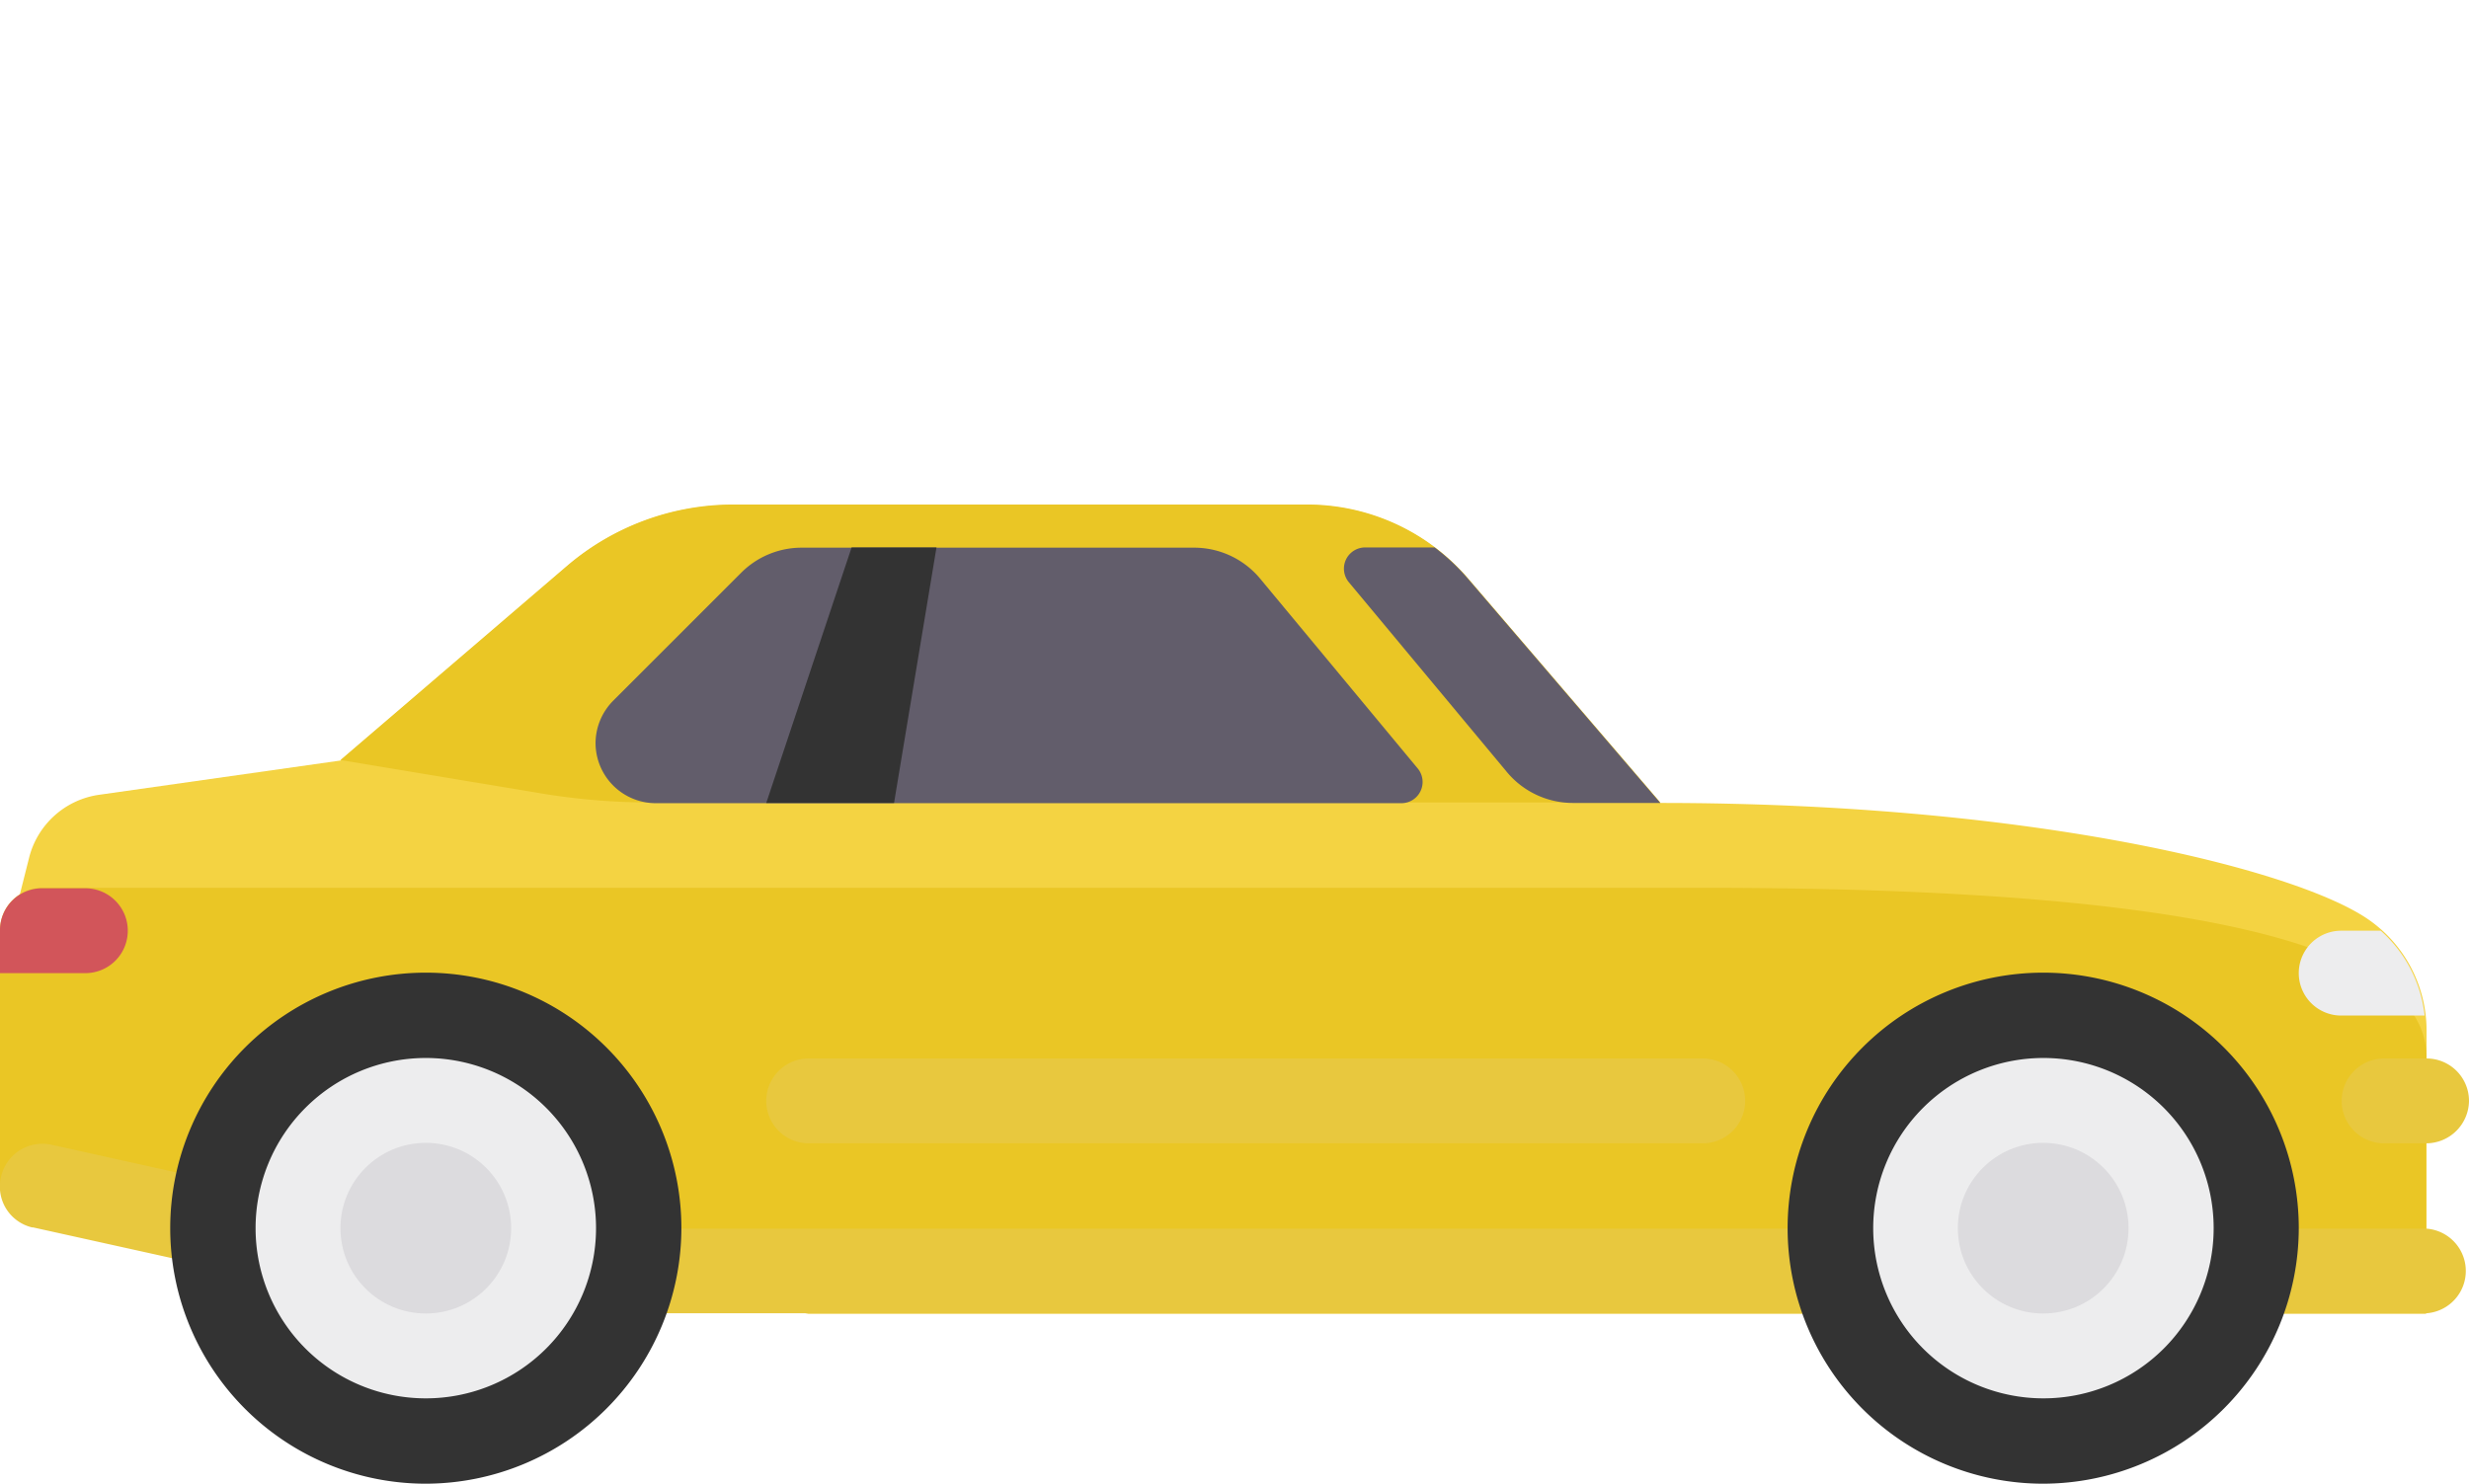
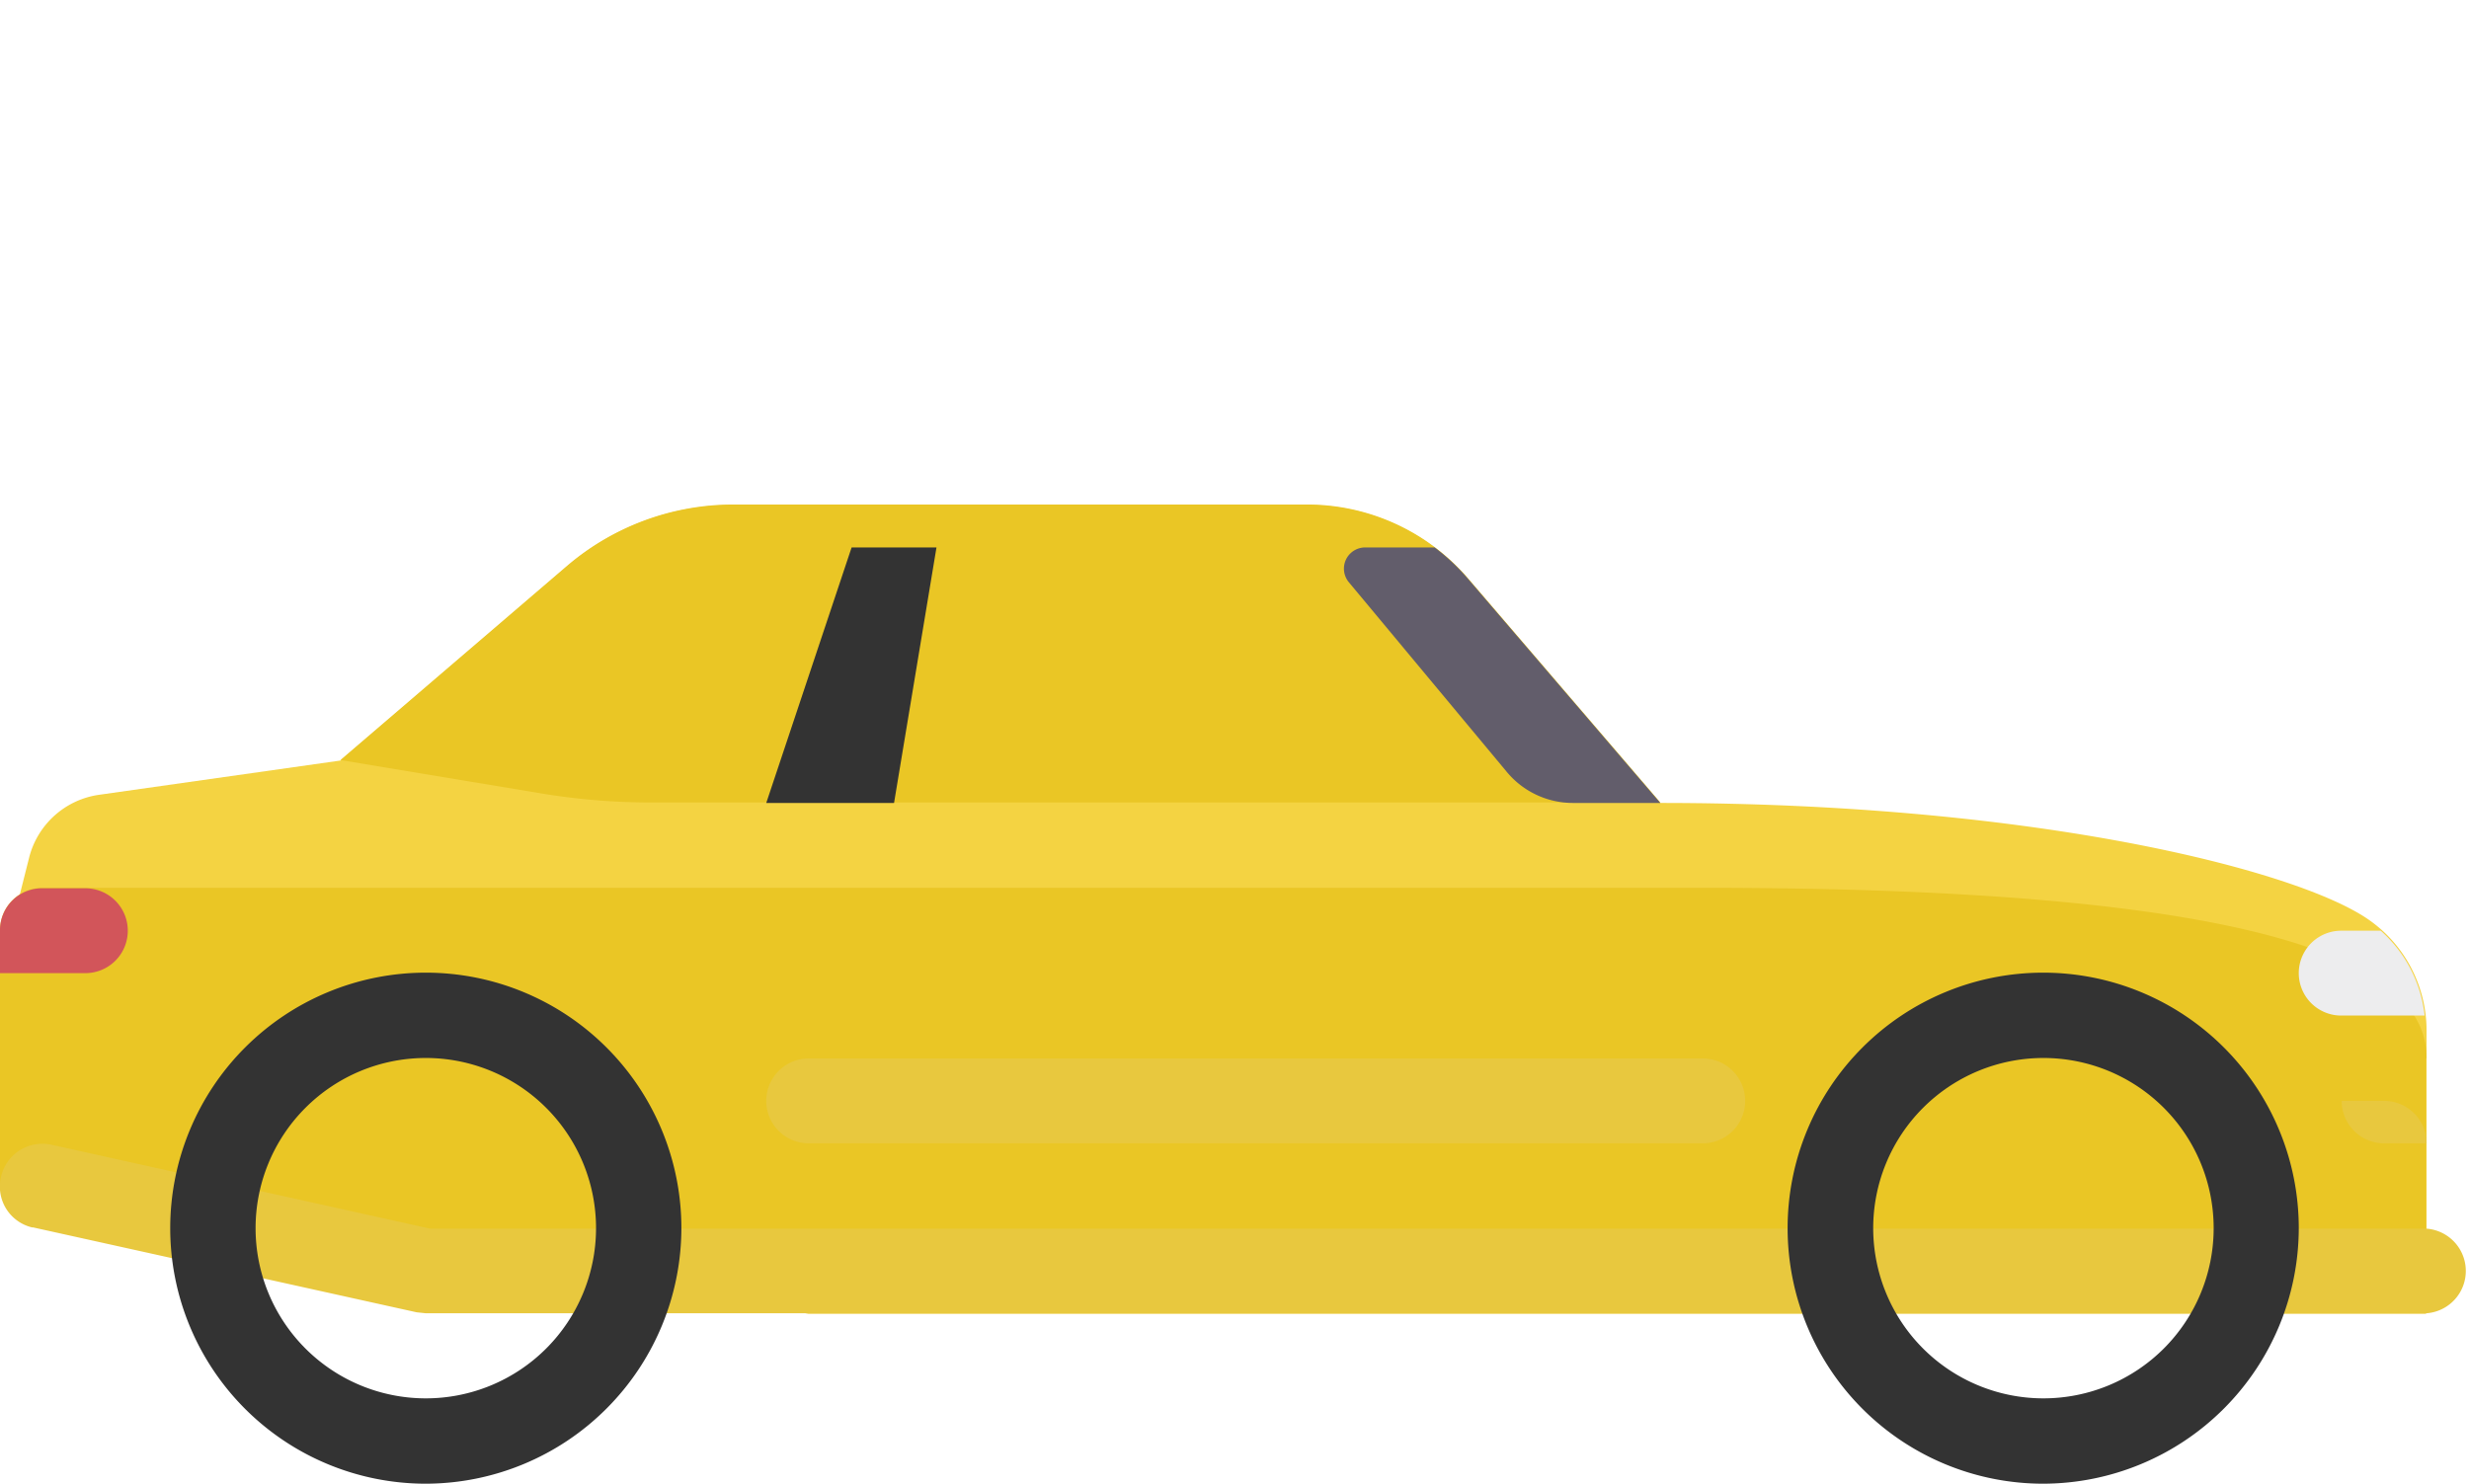
<svg xmlns="http://www.w3.org/2000/svg" viewBox="0 0 512 307.75">
  <title>All-icons</title>
  <path d="M489.8,189.85c-16.6-10.2-70.3-23.3-145.5-23.3l-39.8-46.4a44,44,0,0,0-33.5-15.4H152a52.8,52.8,0,0,0-34.5,12.8l-46.9,40.2-50,7.1A17.5,17.5,0,0,0,6,178.05l-6,23.8,132.4,61.8H503.2v-49.9A28,28,0,0,0,489.8,189.85Z" fill="#f4d342" />
  <path d="M503.2,219.45c0-17.7-26.5-35.3-150.1-35.3H8.8A8.8,8.8,0,0,0,0,193v53l167.7,26.5H503.1v-53h0.1Z" fill="#eac625" />
  <path d="M503.2,254.85H89.2l-78.5-17.4A8.8,8.8,0,0,0,.2,244.14h0A8.7,8.7,0,0,0,6.69,254.6l0.21,0,79.5,17.6,1.9,0.2H503.2A8.8,8.8,0,0,0,503.2,254.85Z" fill="#e8c83e" />
-   <circle cx="423.7" cy="254.75" r="44.1" fill="#ededee" />
  <path d="M423.7,307.75a53,53,0,1,1,53-53h0A53.1,53.1,0,0,1,423.7,307.75Zm0-88.3a35.3,35.3,0,1,0,.1,0h-0.1Z" fill="#333333" />
-   <circle cx="423.7" cy="254.75" r="17.7" fill="#dcdbde" />
-   <circle cx="88.3" cy="254.75" r="44.1" fill="#ededee" />
  <path d="M88.3,307.75a53,53,0,1,1,53-53h0A53.1,53.1,0,0,1,88.3,307.75Zm0-88.3a35.3,35.3,0,1,0,35.3,35.3h0A35.3,35.3,0,0,0,88.3,219.45Z" fill="#333333" />
-   <circle cx="88.3" cy="254.75" r="17.7" fill="#dcdbde" />
  <path d="M353.1,237.15H167.7a8.8,8.8,0,0,1-8.8-8.8h0a8.8,8.8,0,0,1,8.8-8.8H353.1a8.8,8.8,0,0,1,8.8,8.8h0A8.8,8.8,0,0,1,353.1,237.15Z" fill="#e8c83e" />
-   <path d="M503.2,237.15h-8.8a8.8,8.8,0,0,1-8.8-8.8h0a8.8,8.8,0,0,1,8.8-8.8h8.8a8.8,8.8,0,0,1,8.8,8.8h0A8.9,8.9,0,0,1,503.2,237.15Z" fill="#e8c83e" />
+   <path d="M503.2,237.15h-8.8a8.8,8.8,0,0,1-8.8-8.8h0h8.8a8.8,8.8,0,0,1,8.8,8.8h0A8.9,8.9,0,0,1,503.2,237.15Z" fill="#e8c83e" />
  <path d="M70.6,157.65l46.9-40.2a53.1,53.1,0,0,1,34.5-12.8H271a44,44,0,0,1,33.5,15.4l39.8,46.4h-209a138.8,138.8,0,0,1-23.2-1.9Z" fill="#eac625" />
-   <path d="M261.3,120a17.8,17.8,0,0,0-13.6-6.4H166.2a17.7,17.7,0,0,0-12.5,5.2l-26.5,26.5a12.6,12.6,0,0,0-3.7,8.8h0a12.5,12.5,0,0,0,12.5,12.5H290.6a4.4,4.4,0,0,0,3.4-7.2Z" fill="#625d6b" />
  <polygon points="185.4 166.55 158.9 166.55 176.6 113.55 194.2 113.55 185.4 166.55" fill="#333333" />
  <path d="M493.7,193.05h-8.2a8.8,8.8,0,0,0,0,17.6h17.3A27.5,27.5,0,0,0,493.7,193.05Z" fill="#ededee" />
  <path d="M304.5,120.15a43.5,43.5,0,0,0-7-6.6H283.1a4.4,4.4,0,0,0-3.4,7.2l32.8,39.4a17.8,17.8,0,0,0,13.6,6.4h18.2Z" fill="#625d6b" />
  <path d="M0,193.05v8.8H17.7a8.8,8.8,0,0,0,0-17.6H8.8a8.7,8.7,0,0,0-8.8,8.6Q0,193,0,193.05Z" fill="#d2555a" />
</svg>